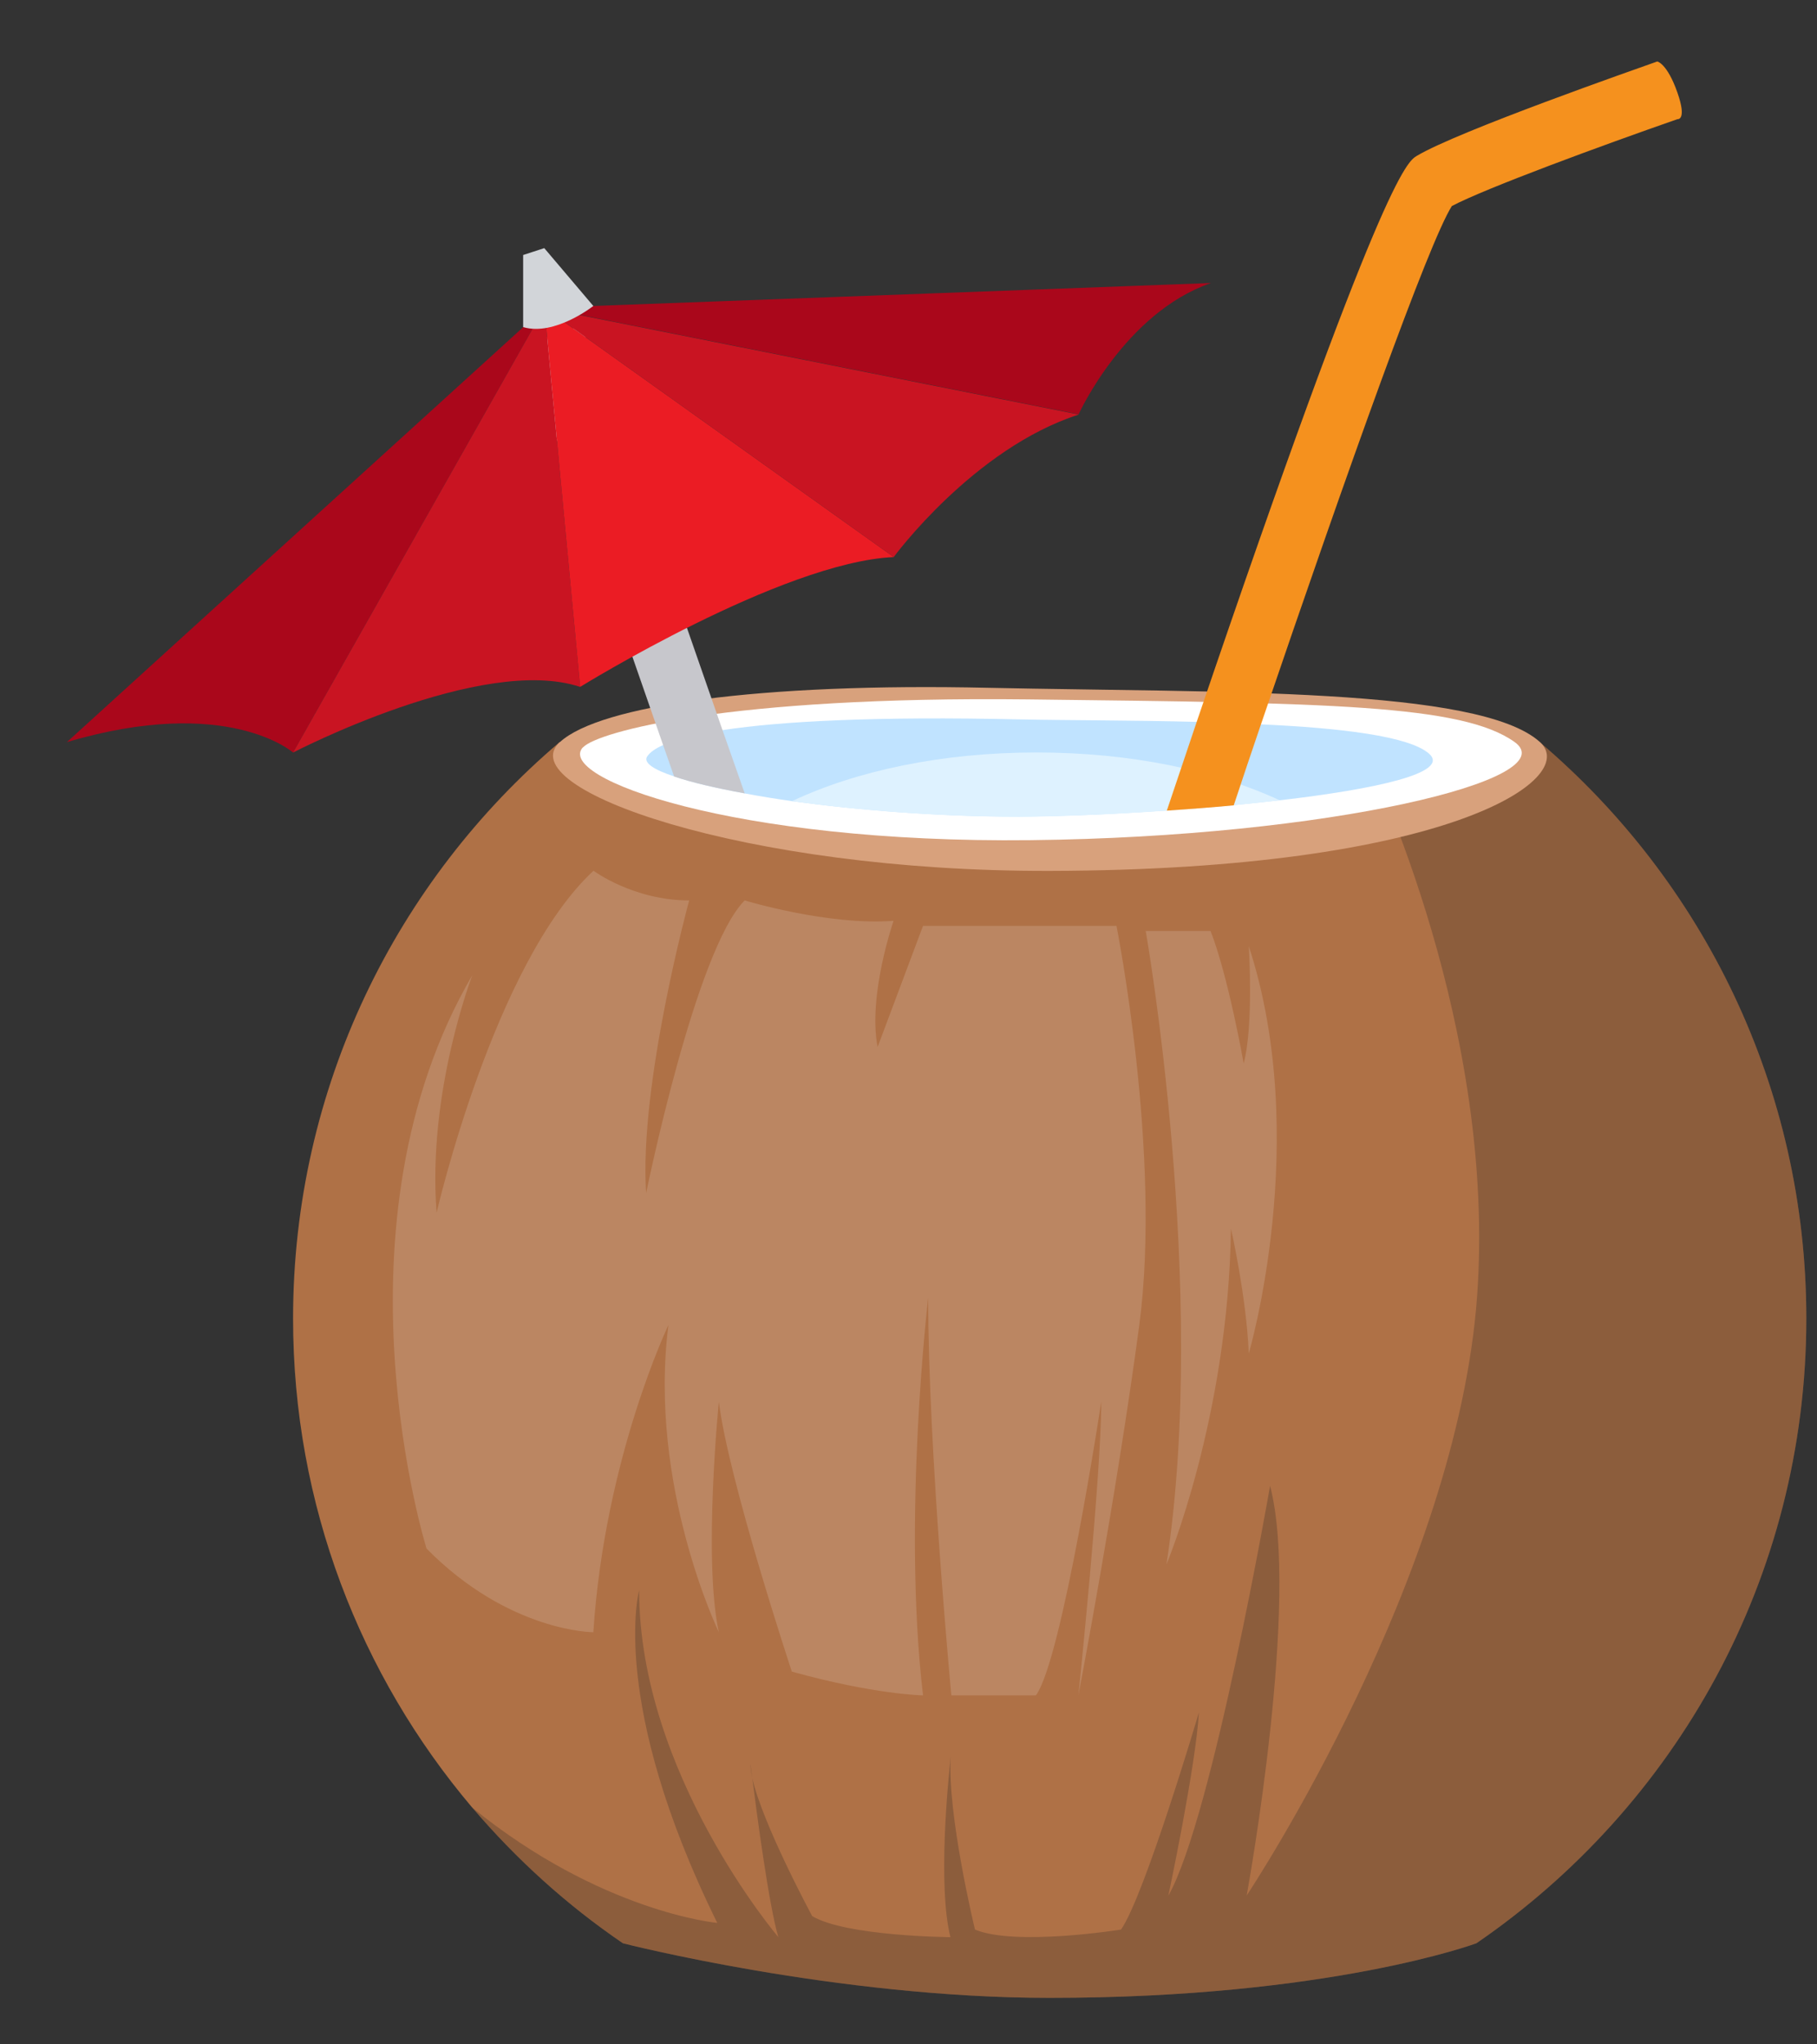
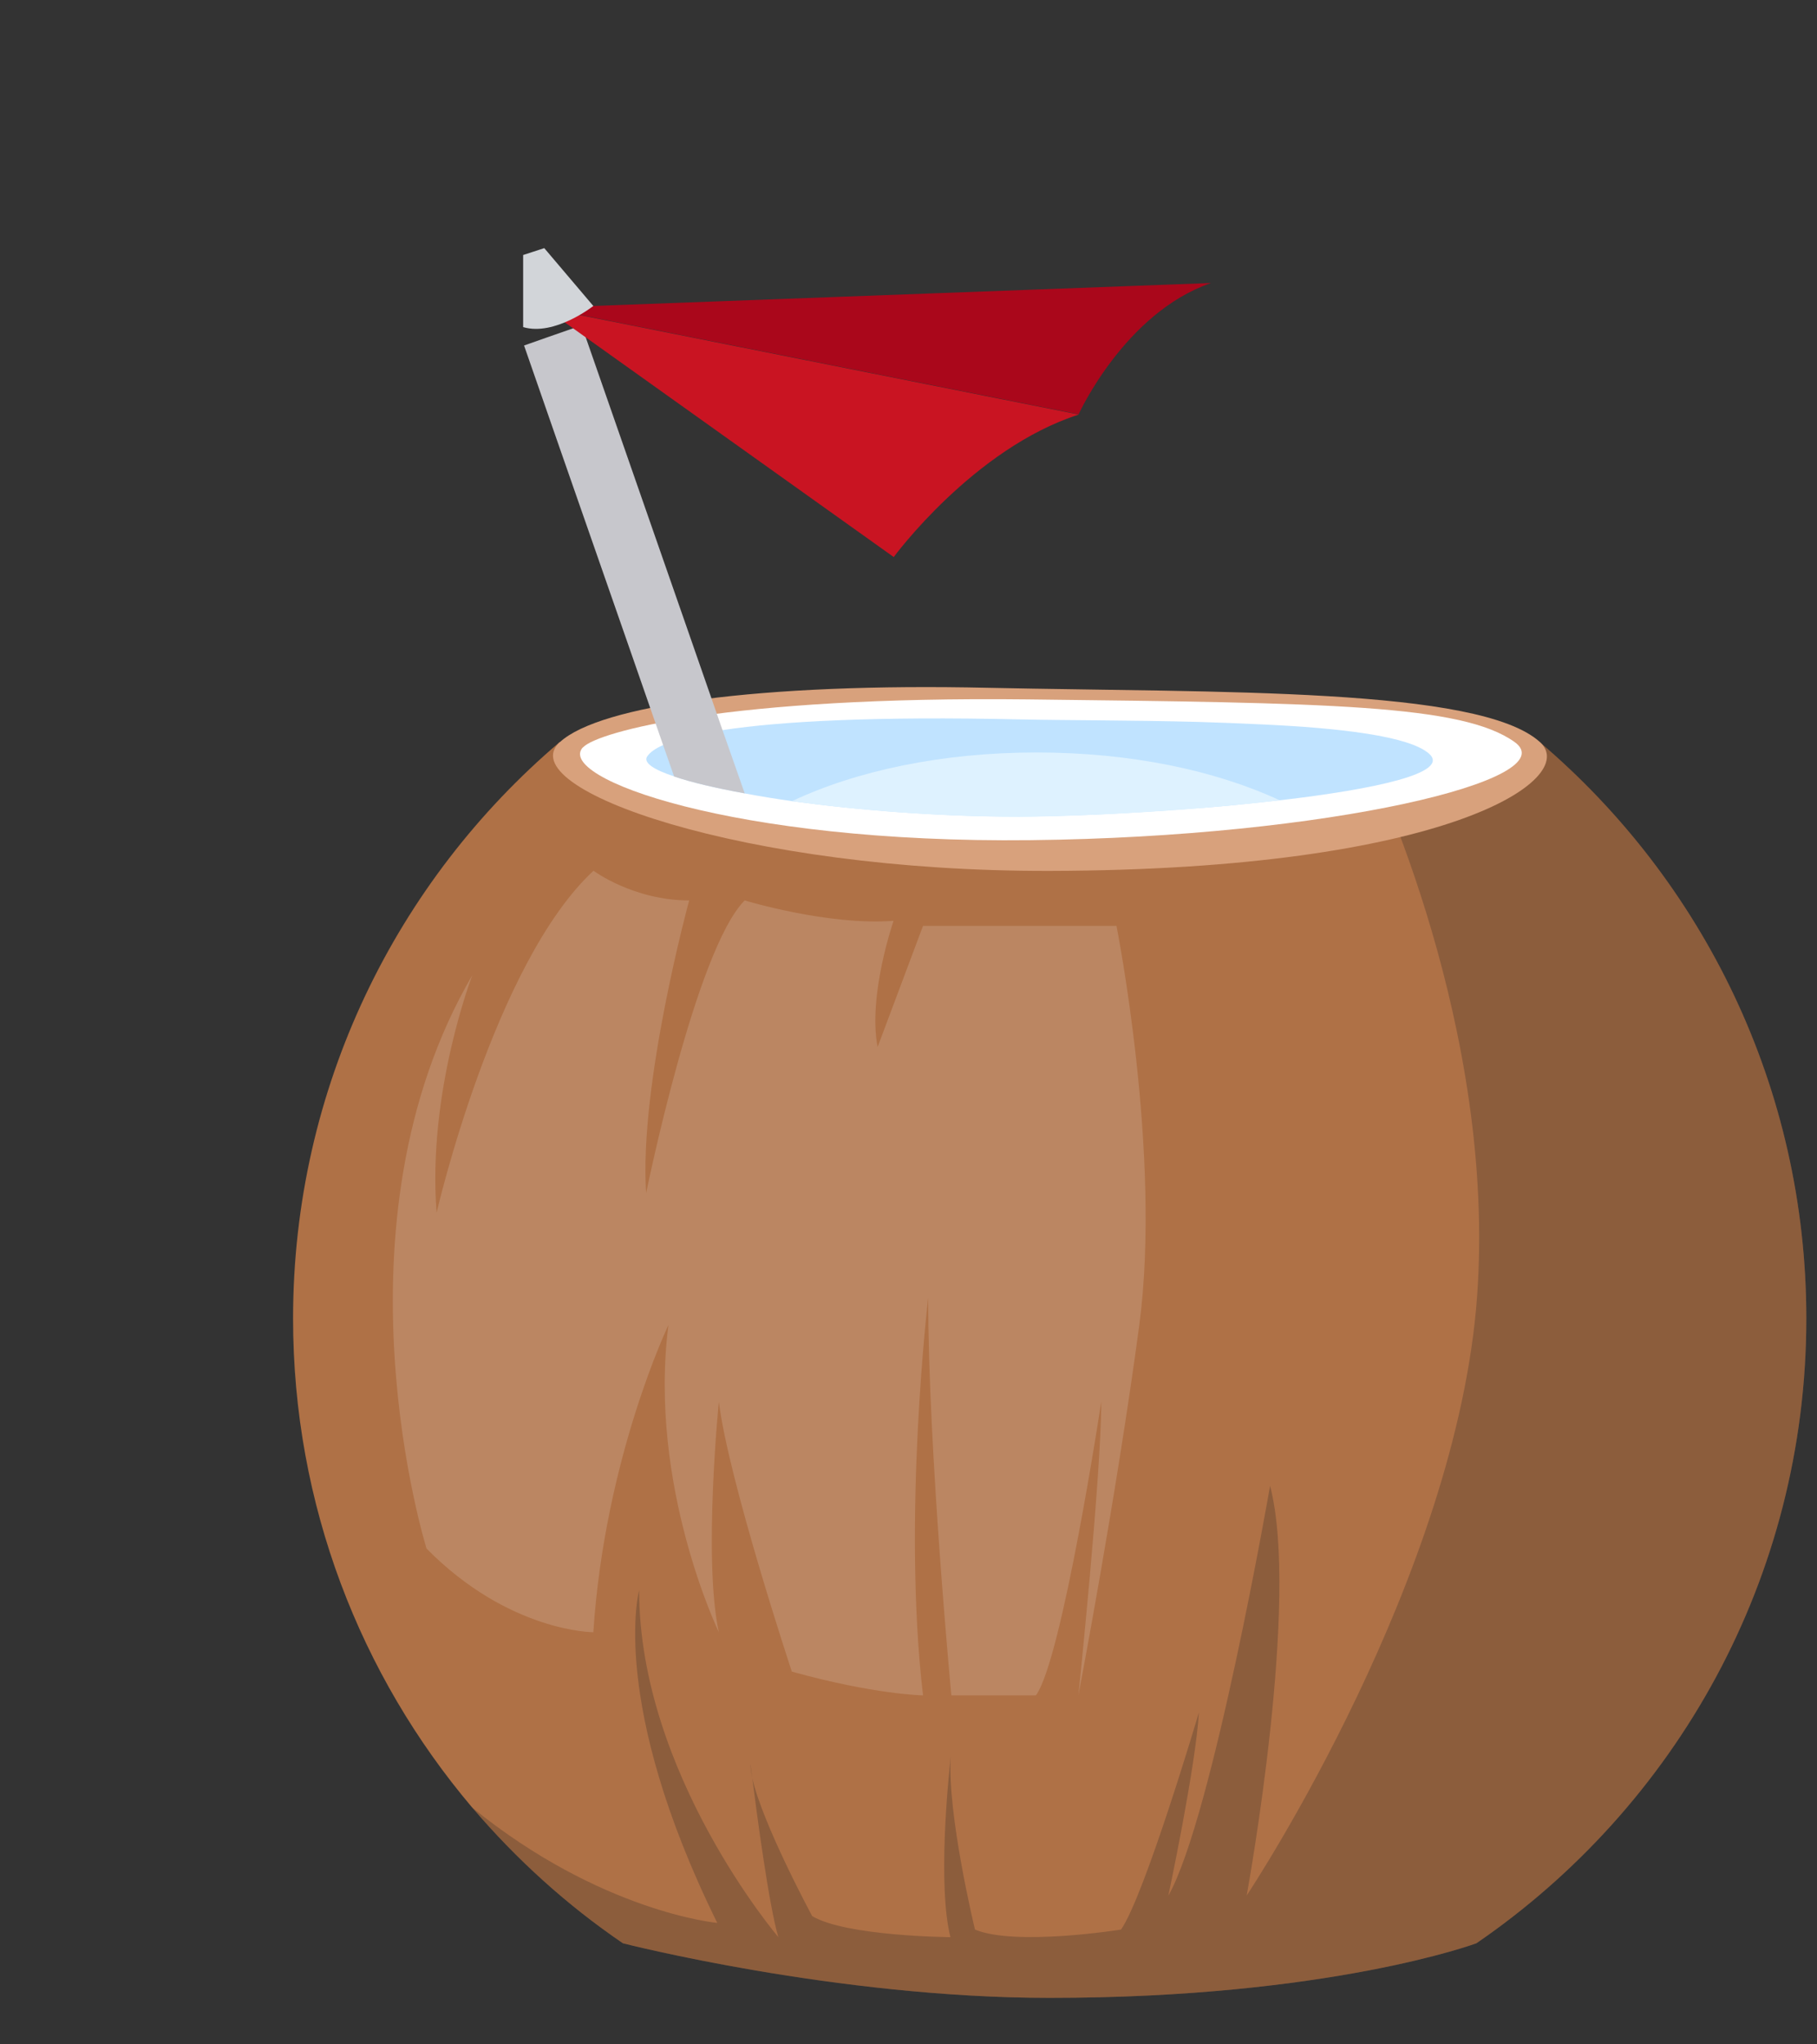
<svg xmlns="http://www.w3.org/2000/svg" width="24" height="27" viewBox="0 0 24 27" fill="none">
  <rect x="0" y="0" width="24" height="27" fill="#333333" stroke="none" />
  <path d="M23.859 17.411C23.859 20.84 22.133 23.861 19.501 25.665C19.501 25.665 17.562 26.386 13.865 26.386C11.042 26.386 8.228 25.665 8.228 25.665C7.487 25.16 6.819 24.555 6.239 23.874C6.239 23.871 6.237 23.871 6.234 23.869C4.76 22.126 3.871 19.873 3.871 17.414C3.871 14.362 5.239 11.632 7.392 9.801H20.337C22.492 11.632 23.859 14.362 23.859 17.414V17.411Z" fill="#AF7146" />
  <g style="mix-blend-mode:multiply" opacity="0.25">
    <path d="M9.912 23.293C9.914 23.316 9.922 23.381 9.937 23.481C9.922 23.409 9.912 23.343 9.912 23.293Z" fill="#231F20" />
  </g>
  <g style="mix-blend-mode:multiply" opacity="0.25">
    <path d="M12.566 23.109C12.566 23.109 12.564 23.137 12.559 23.187C12.561 23.16 12.564 23.134 12.566 23.109Z" fill="#231F20" />
  </g>
  <g style="mix-blend-mode:multiply" opacity="0.25">
    <path d="M23.859 17.411C23.859 20.84 22.133 23.861 19.501 25.665C19.501 25.665 17.562 26.386 13.865 26.386C11.042 26.386 8.229 25.665 8.229 25.665C7.488 25.16 6.819 24.555 6.239 23.874C7.945 25.258 9.474 25.396 9.474 25.396C8.038 22.482 8.442 21.003 8.442 21.003C8.442 23.424 10.281 25.584 10.281 25.584C10.158 25.175 9.997 23.962 9.937 23.485C10.075 24.098 10.728 25.306 10.728 25.306C11.177 25.574 12.554 25.584 12.554 25.584C12.385 24.914 12.521 23.532 12.559 23.188C12.504 23.939 12.878 25.484 12.878 25.484C13.415 25.707 14.807 25.484 14.807 25.484C15.121 25.034 15.836 22.616 15.836 22.616C15.794 23.334 15.432 25.037 15.432 25.037C16.015 24.007 16.776 19.624 16.776 19.624C17.17 21.134 16.492 24.894 16.467 25.034C16.55 24.909 19.247 20.81 19.511 17.112C19.762 13.598 18.175 10.223 17.969 9.801H20.337C22.493 11.632 23.859 14.362 23.859 17.414V17.411Z" fill="#231F20" />
  </g>
  <path d="M7.395 9.8C6.729 10.41 9.811 11.512 13.868 11.502C19.115 11.49 20.878 10.287 20.34 9.8C19.539 9.074 16.088 9.149 13.061 9.084C10.037 9.016 7.922 9.317 7.397 9.8H7.395Z" fill="#D8A17C" />
  <path d="M7.704 9.868C7.894 9.667 9.607 9.192 13.573 9.237C17.539 9.283 19.31 9.305 20.003 9.798C20.699 10.29 17.562 11.053 13.616 11.096C9.673 11.141 7.322 10.267 7.701 9.868H7.704Z" fill="white" />
  <path d="M16.904 10.569C16.708 10.591 16.502 10.612 16.294 10.634C16.003 10.662 15.701 10.684 15.41 10.704C14.681 10.755 13.978 10.782 13.458 10.785C12.398 10.785 11.331 10.7 10.462 10.581C10.241 10.549 10.032 10.516 9.839 10.479C9.454 10.408 9.13 10.333 8.907 10.255C8.633 10.165 8.495 10.072 8.548 9.991C8.583 9.938 8.653 9.886 8.764 9.838C8.929 9.765 9.186 9.697 9.55 9.642C10.323 9.524 11.584 9.459 13.463 9.501C14.056 9.514 14.932 9.511 15.812 9.534C16.095 9.542 16.384 9.554 16.661 9.567C17.703 9.614 18.615 9.722 18.876 9.954C19.16 10.207 18.178 10.421 16.909 10.569H16.904Z" fill="#C0E3FF" />
  <path d="M16.904 10.57C15.741 10.706 14.339 10.784 13.458 10.787C12.398 10.787 11.331 10.701 10.461 10.581C11.313 10.179 12.443 9.938 13.691 9.938C14.94 9.938 16.055 10.176 16.904 10.57Z" fill="#DEF2FF" />
-   <path d="M22.156 1.574C21.177 1.915 19.624 2.485 19.177 2.721C18.873 3.199 17.821 6.145 16.655 9.568C16.535 9.92 16.414 10.279 16.296 10.636C16.005 10.664 15.704 10.686 15.412 10.706C15.55 10.297 15.681 9.907 15.806 9.536C18.253 2.332 18.587 2.134 18.715 2.058C19.26 1.732 21.621 0.908 21.89 0.812C21.89 0.812 22.02 0.835 22.156 1.222C22.287 1.596 22.156 1.574 22.156 1.574Z" fill="#F5911E" />
  <path d="M9.836 10.478C9.452 10.408 9.128 10.332 8.904 10.255L8.758 9.838L8.352 8.67L7.354 5.806L6.922 4.563L7.229 4.455L7.573 4.335L7.683 4.297L7.736 4.453L9.072 8.288L9.542 9.639L9.836 10.476V10.478Z" fill="#C7C7CC" />
-   <path d="M7.191 4.066L3.871 9.939C3.871 9.939 3.007 9.173 0.884 9.801L7.191 4.066Z" fill="#AA071B" />
-   <path d="M7.191 4.066L3.871 9.939C3.871 9.939 6.365 8.64 7.663 9.072L7.191 4.066Z" fill="#C91422" />
-   <path d="M7.191 4.066L7.663 9.072C7.663 9.072 10.325 7.425 11.805 7.357L7.191 4.066Z" fill="#EB1C24" />
  <path d="M7.191 4.066L11.805 7.357C11.805 7.357 12.857 5.923 14.249 5.475L7.193 4.069L7.191 4.066Z" fill="#C91422" />
  <path d="M14.246 5.474C14.246 5.474 14.852 4.133 15.995 3.738L7.191 4.065L14.246 5.471V5.474Z" fill="#AA071B" />
  <path d="M6.91 4.32V3.368L7.189 3.277L7.837 4.041C7.837 4.041 7.327 4.443 6.91 4.32Z" fill="#D2D5D9" />
  <g style="mix-blend-mode:overlay" opacity="0.15">
    <path d="M8.533 15.765C8.533 15.765 9.186 12.545 9.836 11.892C9.836 11.892 10.941 12.228 11.803 12.161C11.803 12.161 11.461 13.143 11.592 13.828L12.192 12.228H14.747C14.747 12.228 15.349 15.248 15.048 17.503C14.747 19.759 14.244 22.391 14.244 22.391C14.244 22.391 14.546 19.487 14.546 18.513C14.546 18.513 14.028 21.931 13.682 22.391H12.566C12.566 22.391 12.26 19.163 12.26 17.141C12.26 17.141 11.916 20.05 12.192 22.391C12.192 22.391 11.552 22.381 10.459 22.077C10.459 22.077 9.623 19.553 9.495 18.513C9.495 18.513 9.286 20.602 9.495 21.557C9.495 21.557 8.558 19.615 8.829 17.5C8.829 17.5 7.988 19.256 7.837 21.557C7.837 21.557 6.724 21.557 5.634 20.452C5.634 20.452 4.305 16.194 6.239 12.879C6.239 12.879 5.642 14.424 5.767 16.016C5.767 16.016 6.526 12.718 7.839 11.5C7.839 11.5 8.367 11.892 9.103 11.892C9.103 11.892 8.437 14.326 8.535 15.765H8.533Z" fill="white" />
  </g>
  <g style="mix-blend-mode:overlay" opacity="0.15">
-     <path d="M15.133 12.293C15.133 12.293 15.967 17.033 15.407 20.662C15.407 20.662 16.226 18.713 16.259 16.226C16.259 16.226 16.46 17.1 16.495 17.874C16.495 17.874 17.326 15.048 16.495 12.496C16.495 12.496 16.562 13.539 16.427 14.044C16.427 14.044 16.226 12.901 15.99 12.296H15.131L15.133 12.293Z" fill="white" />
-   </g>
+     </g>
</svg>